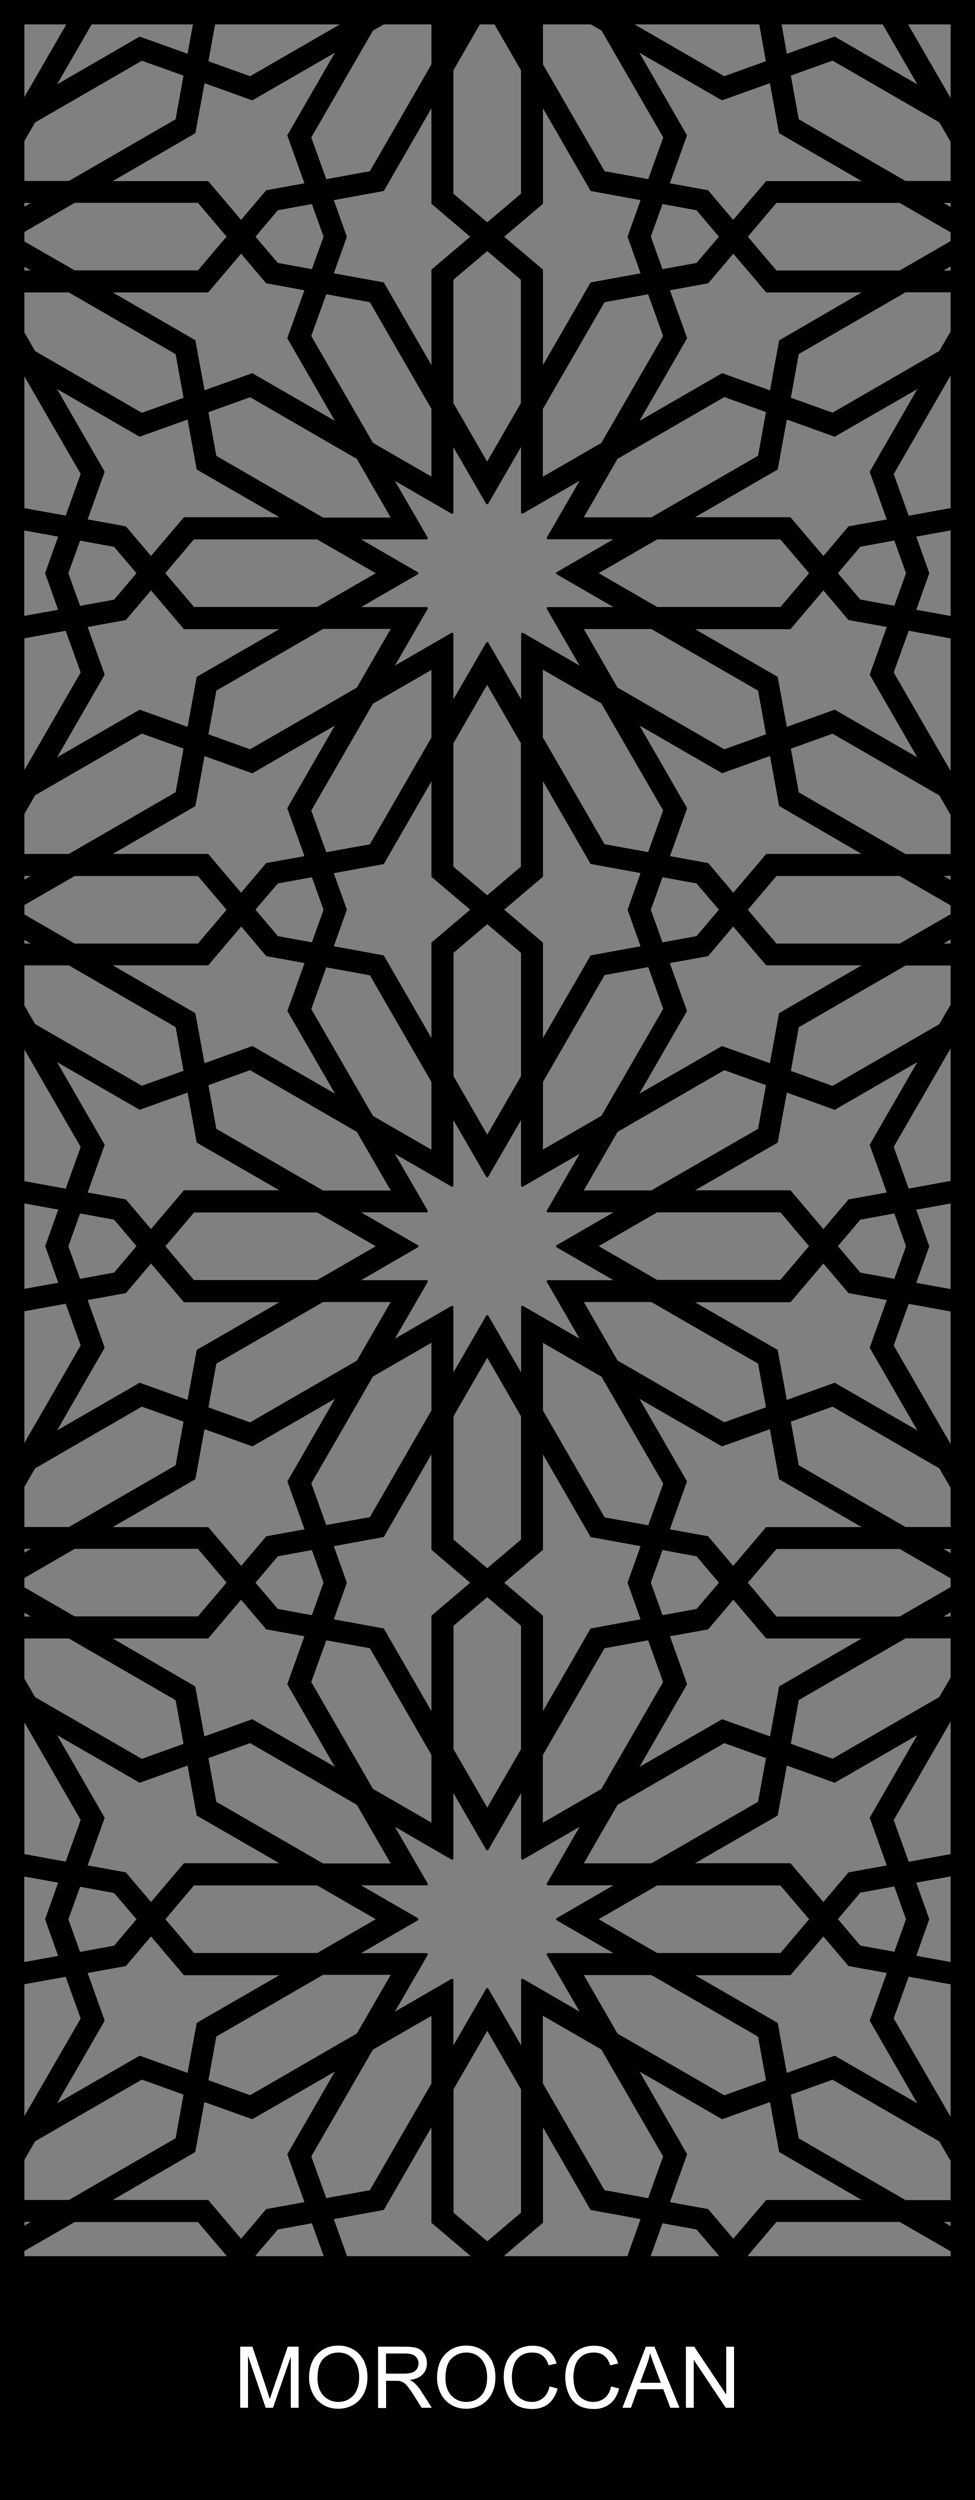
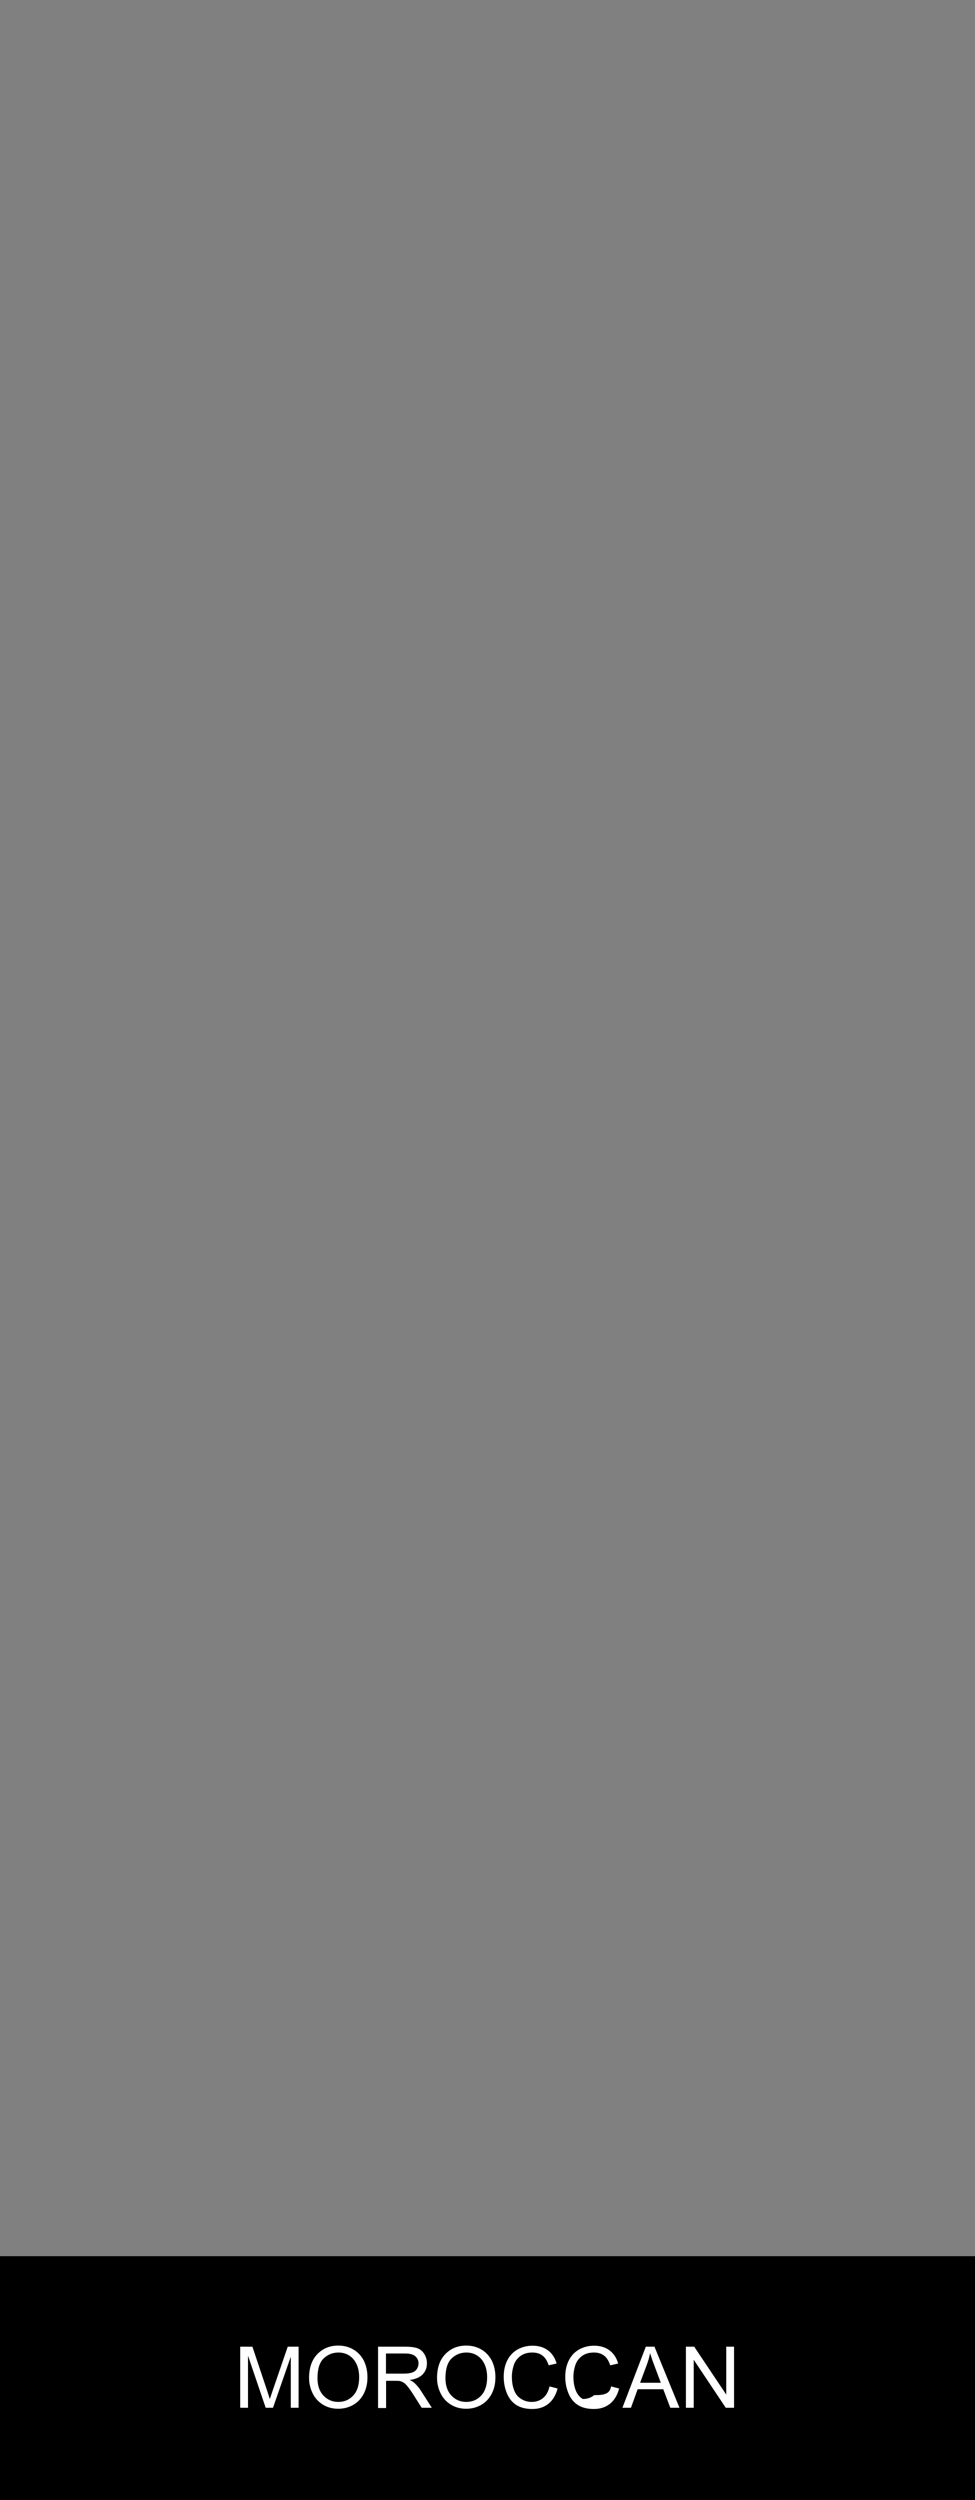
<svg xmlns="http://www.w3.org/2000/svg" version="1.1" id="Layer_1" x="0px" y="0px" width="800px" height="2050px" viewBox="0 0 800 2050" style="enable-background:new 0 0 800 2050;" xml:space="preserve">
  <rect x="0" y="0" width="800" height="2050" fill="#808080" stroke="none" />
  <style type="text/css"> .st0{fill-rule:evenodd;clip-rule:evenodd;} .st1{fill:#FFFFFF;} </style>
  <g id="HATCH_2_">
-     <path class="st0" d="M0,2050V0h800v2050H0L0,2050z M292.8,1667.4l-87.6,50.6l-34.2-12.3l6.5-35.8l87.6-50.6h55.5L292.8,1667.4 L292.8,1667.4z M303.5,1795.9l-35.8,6.5l-12.3-34.2l50.6-87.6l48-27.7v55.5L303.5,1795.9L303.5,1795.9z M160.3,1934.5l7.5,41 l39.3-14.1l67.8,39.1l-39.1-67.8l14.1-39.3l-31.4-5.7l-20.6-24.3l-27,31.8H92.5L160.3,1934.5L160.3,1934.5z M209.6,1849.6 l18.4,21.7l27.9,5.1l9.6-26.7l-9.6-26.7l-27.9,5.1L209.6,1849.6L209.6,1849.6z M92.5,1803.9h78.3l27,31.8l20.6-24.3l31.4-5.7 l-14.1-39.3l39.1-67.8l-67.8,39.1l-39.3-14.1l-7.5,41L92.5,1803.9L92.5,1803.9z M85.9,1656.9l-39.1,67.8l67.8-39.1l39.3,14.1 l7.5-41l67.8-39.1h-78.3l-27-31.8l-20.6,24.3l-31.4,5.7L85.9,1656.9L85.9,1656.9z M284.6,1849.6l-10.7,30l41,7.5l39.1,67.8v-78.3 l31.8-27l-31.8-27v-78.3l-39.1,67.8l-41,7.5L284.6,1849.6L284.6,1849.6z M292.8,1479.9l-87.6-50.6l-34.2,12.3l6.5,35.8l87.6,50.6 h55.5L292.8,1479.9L292.8,1479.9z M303.5,1351.5l-35.8-6.5l-12.3,34.2l50.6,87.6l48,27.7V1439L303.5,1351.5L303.5,1351.5z M354,1156.5v-55.5l-48,27.7l-50.6,87.6l12.3,34.2l35.8-6.5L354,1156.5L354,1156.5z M320.6,1067.6h-55.5l-87.6,50.6l-6.5,35.8 l34.2,12.3l87.6-50.6L320.6,1067.6L320.6,1067.6z M308.3,1021.9l-48-27.7H159.2l-23.5,27.7l23.5,27.7h101.1L308.3,1021.9 L308.3,1021.9z M160.3,1212.9l7.5-41l39.3,14.1l67.8-39.1l-39.1,67.8l14.1,39.3l-31.4,5.7l-20.6,24.3l-27-31.8H92.5L160.3,1212.9 L160.3,1212.9z M209.6,1297.8l18.4-21.7l27.9-5.1l9.6,26.7l-9.6,26.7l-27.9-5.1L209.6,1297.8L209.6,1297.8z M92.5,1343.5h78.3 l27-31.8l20.6,24.3l31.4,5.7l-14.1,39.3l39.1,67.8l-67.8-39.1l-39.3,14.1l-7.5-41L92.5,1343.5L92.5,1343.5z M85.9,1490.5 l-39.1-67.8l67.8,39.1l39.3-14.1l7.5,41l67.8,39.1h-78.3l-27,31.8l-20.6-24.3l-31.4-5.7L85.9,1490.5L85.9,1490.5z M85.9,1105.1 l-39.1,67.8l67.8-39.1l39.3,14.1l7.5-41l67.8-39.1h-78.3l-27-31.8l-20.6,24.3l-31.4,5.7L85.9,1105.1L85.9,1105.1z M284.6,1297.8 l-10.7-30l41-7.5l39.1-67.8v78.3l31.8,27l-31.8,27v78.3l-39.1-67.8l-41-7.5L284.6,1297.8L284.6,1297.8z M56.1,1021.9l9.6,26.7 l27.9-5.1l18.4-21.7l-18.4-21.7l-27.9-5.1L56.1,1021.9L56.1,1021.9z M292.8,563.8l-87.6,50.6L171,602.1l6.5-35.8l87.6-50.6h55.5 L292.8,563.8L292.8,563.8z M303.5,692.3l-35.8,6.5l-12.3-34.2l50.6-87.6l48-27.7v55.5L303.5,692.3L303.5,692.3z M354,887.2v55.5 l-48-27.7l-50.6-87.6l12.3-34.2l35.8,6.5L354,887.2L354,887.2z M160.3,830.8l7.5,41l39.3-14.1l67.8,39.1l-39.1-67.8l14.1-39.3 l-31.4-5.7l-20.6-24.3l-27,31.8H92.5L160.3,830.8L160.3,830.8z M209.6,745.9l18.4,21.7l27.9,5.1l9.6-26.7l-9.6-26.7l-27.9,5.1 L209.6,745.9L209.6,745.9z M92.5,700.2h78.3l27,31.8l20.6-24.3l31.4-5.7l-14.1-39.3l39.1-67.8L207,634.1L167.8,620l-7.5,41 L92.5,700.2L92.5,700.2z M85.9,553.2L46.8,621l67.8-39.1l39.3,14.1l7.5-41l67.8-39.1h-78.3l-27-31.8l-20.6,24.3l-31.4,5.7 L85.9,553.2L85.9,553.2z M292.8,928.1l-87.6-50.6L171,889.8l6.5,35.8l87.6,50.6h55.5L292.8,928.1L292.8,928.1z M85.9,938.7 l-39.1-67.8l67.8,39.1l39.3-14.1l7.5,41l67.8,39.1h-78.3l-27,31.8l-20.6-24.3l-31.4-5.7L85.9,938.7L85.9,938.7z M284.6,745.9 l-10.7,30l41,7.5l39.1,67.8v-78.3l31.8-27L354,719v-78.3l-39.1,67.8l-41,7.5L284.6,745.9L284.6,745.9z M544.1,1768.2l-12.3,34.2 l-35.8-6.5l-50.6-87.6v-55.5l48,27.7L544.1,1768.2L544.1,1768.2z M622,1670l6.5,35.8l-34.2,12.3l-87.6-50.6l-27.7-48h55.5L622,1670 L622,1670z M514.9,1849.6l10.7,30l-41,7.5l-39.1,67.8v-78.3l-31.8-27l31.8-27v-78.3l39.1,67.8l41,7.5L514.9,1849.6L514.9,1849.6z M639.2,1934.5l-7.5,41l-39.3-14.1l-67.8,39.1l39.1-67.8l-14.1-39.3l31.4-5.7l20.6-24.3l27,31.8H707L639.2,1934.5L639.2,1934.5z M589.9,1849.6l-18.4,21.7l-27.9,5.1l-9.6-26.7l9.6-26.7l27.9,5.1L589.9,1849.6L589.9,1849.6z M707,1803.9h-78.3l-27,31.8 l-20.6-24.3l-31.4-5.7l14.1-39.3l-39.1-67.8l67.8,39.1l39.3-14.1l7.5,41L707,1803.9L707,1803.9z M713.6,1656.9l39.1,67.8 l-67.8-39.1l-39.3,14.1l-7.5-41l-67.8-39.1h78.3l27-31.8l20.6,24.3l31.4,5.7L713.6,1656.9L713.6,1656.9z M544.1,1379.2l-12.3-34.2 l-35.8,6.5l-50.6,87.6v55.5l48-27.7L544.1,1379.2L544.1,1379.2z M622,1477.4l6.5-35.8l-34.2-12.3l-87.6,50.6l-27.7,48h55.5 L622,1477.4L622,1477.4z M640.4,994.1H539.2l-48,27.7l48,27.7h101.1l23.5-27.7L640.4,994.1L640.4,994.1z M534.4,1067.6H479l27.7,48 l87.6,50.6l34.2-12.3l-6.5-35.8L534.4,1067.6L534.4,1067.6z M493.5,1128.8l-48-27.7v55.5l50.6,87.6l35.8,6.5l12.3-34.2 L493.5,1128.8L493.5,1128.8z M514.9,1297.8l10.7-30l-41-7.5l-39.1-67.8v78.3l-31.8,27l31.8,27v78.3l39.1-67.8l41-7.5L514.9,1297.8 L514.9,1297.8z M639.2,1212.9l-7.5-41l-39.3,14.1l-67.8-39.1l39.1,67.8l-14.1,39.3l31.4,5.7l20.6,24.3l27-31.8H707L639.2,1212.9 L639.2,1212.9z M589.9,1297.8l-18.4-21.7l-27.9-5.1l-9.6,26.7l9.6,26.7l27.9-5.1L589.9,1297.8L589.9,1297.8z M707,1343.5h-78.3 l-27-31.8l-20.6,24.3l-31.4,5.7l14.1,39.3l-39.1,67.8l67.8-39.1l39.3,14.1l7.5-41L707,1343.5L707,1343.5z M713.6,1490.5l39.1-67.8 l-67.8,39.1l-39.3-14.1l-7.5,41l-67.8,39.1h78.3l27,31.8l20.6-24.3l31.4-5.7L713.6,1490.5L713.6,1490.5z M743.4,1021.9l-9.6,26.7 l-27.9-5.1l-18.4-21.7l18.4-21.7l27.9-5.1L743.4,1021.9L743.4,1021.9z M713.6,1105.1l39.1,67.8l-67.8-39.1l-39.3,14.1l-7.5-41 l-67.8-39.1h78.3l27-31.8l20.6,24.3l31.4,5.7L713.6,1105.1L713.6,1105.1z M544.1,664.5l-12.3,34.2l-35.8-6.5l-50.6-87.6v-55.5 l48,27.7L544.1,664.5L544.1,664.5z M622,566.3l6.5,35.8l-34.2,12.3l-87.6-50.6l-27.7-48h55.5L622,566.3L622,566.3z M534.4,976.1 H479l27.7-48l87.6-50.6l34.2,12.3l-6.5,35.8L534.4,976.1L534.4,976.1z M493.5,914.9l-48,27.7v-55.5l50.6-87.6l35.8-6.5l12.3,34.2 L493.5,914.9L493.5,914.9z M514.9,745.9l10.7,30l-41,7.5l-39.1,67.8v-78.3l-31.8-27l31.8-27v-78.3l39.1,67.8l41,7.5L514.9,745.9 L514.9,745.9z M639.2,830.8l-7.5,41l-39.3-14.1l-67.8,39.1l39.1-67.8l-14.1-39.3l31.4-5.7l20.6-24.3l27,31.8H707L639.2,830.8 L639.2,830.8z M589.9,745.9l-18.4,21.7l-27.9,5.1l-9.6-26.7l9.6-26.7l27.9,5.1L589.9,745.9L589.9,745.9z M707,700.2h-78.3l-27,31.8 l-20.6-24.3l-31.4-5.7l14.1-39.3l-39.1-67.8l67.8,39.1l39.3-14.1l7.5,41L707,700.2L707,700.2z M713.6,553.2l39.1,67.8l-67.8-39.1 l-39.3,14.1l-7.5-41l-67.8-39.1h78.3l27-31.8l20.6,24.3l31.4,5.7L713.6,553.2L713.6,553.2z M713.6,938.7l39.1-67.8L684.9,910 l-39.3-14.1l-7.5,41l-67.8,39.1h78.3l27,31.8l20.6-24.3l31.4-5.7L713.6,938.7L713.6,938.7z M292.8,376.3l-87.6-50.6L171,338 l6.5,35.8l87.6,50.6h55.5L292.8,376.3L292.8,376.3z M303.5,247.8l-35.8-6.5l-12.3,34.2l50.6,87.6l48,27.7v-55.5L303.5,247.8 L303.5,247.8z M160.3,109.2l7.5-41L207,82.3l67.8-39.1l-39.1,67.8l14.1,39.3l-31.4,5.7l-20.6,24.3l-27-31.8H92.5L160.3,109.2 L160.3,109.2z M209.6,194.1l18.4-21.7l27.9-5.1l9.6,26.7l-9.6,26.7l-27.9-5.1L209.6,194.1L209.6,194.1z M92.5,239.8h78.3l27-31.8 l20.6,24.3l31.4,5.7l-14.1,39.3l39.1,67.8L207,306L167.8,320l-7.5-41L92.5,239.8L92.5,239.8z M85.9,386.8L46.8,319l67.8,39.1 l39.3-14.1l7.5,41l67.8,39.1h-78.3l-27,31.8l-20.6-24.3l-31.4-5.7L85.9,386.8L85.9,386.8z M284.6,194.1l-10.7-30l41-7.5L354,88.8 v78.3l31.8,27l-31.8,27v78.3l-39.1-67.8l-41-7.5L284.6,194.1L284.6,194.1z M544.1,275.5l-12.3-34.2l-35.8,6.5l-50.6,87.6v55.5 l48-27.7L544.1,275.5L544.1,275.5z M622,373.7l6.5-35.8l-34.2-12.3l-87.6,50.6l-27.7,48h55.5L622,373.7L622,373.7z M514.9,194.1 l10.7-30l-41-7.5l-39.1-67.8v78.3l-31.8,27l31.8,27v78.3l39.1-67.8l41-7.5L514.9,194.1L514.9,194.1z M639.2,109.2l-7.5-41 l-39.3,14.1l-67.8-39.1l39.1,67.8l-14.1,39.3l31.4,5.7l20.6,24.3l27-31.8H707L639.2,109.2L639.2,109.2z M589.9,194.1l-18.4-21.7 l-27.9-5.1l-9.6,26.7l9.6,26.7l27.9-5.1L589.9,194.1L589.9,194.1z M707,239.8h-78.3l-27-31.8l-20.6,24.3l-31.4,5.7l14.1,39.3 l-39.1,67.8l67.8-39.1l39.3,14.1l7.5-41L707,239.8L707,239.8z M713.6,386.8l39.1-67.8l-67.8,39.1l-39.3-14.1l-7.5,41l-67.8,39.1 h78.3l27,31.8l20.6-24.3l31.4-5.7L713.6,386.8L713.6,386.8z M308.3,1573.7l-48,27.7H159.2l-23.5-27.7l23.5-27.7h101.1L308.3,1573.7 L308.3,1573.7z M399.8,1837.8l-27.7-23.5v-101.1l27.7-48l27.7,48v101.1L399.8,1837.8L399.8,1837.8z M112,1573.7l-18.4,21.7 l-27.9,5.1l-9.6-26.7l9.6-26.7l27.9,5.1L112,1573.7L112,1573.7z M342.8,1574.6l-46.5,26.9H350c0.2,0,0.3,0,0.5,0.1 c0.5,0.3,0.6,0.9,0.4,1.4l-26.9,46.5l46.5-26.9c0.2-0.1,0.3-0.1,0.5-0.1c0.6,0,1,0.4,1,1v53.7l26.9-46.5c0.2-0.3,0.5-0.5,0.9-0.5 c0.4,0,0.7,0.2,0.9,0.5l26.9,46.5v-53.7c0-0.2,0-0.3,0.1-0.5c0.3-0.5,0.9-0.6,1.4-0.4l46.5,26.9l-26.9-46.5 c-0.1-0.2-0.1-0.3-0.1-0.5c0-0.6,0.4-1,1-1h53.7l-46.5-26.9c-0.3-0.2-0.5-0.5-0.5-0.9c0-0.4,0.2-0.7,0.5-0.9l46.5-26.9h-53.7 c-0.2,0-0.3,0-0.5-0.1c-0.5-0.3-0.6-0.9-0.4-1.4l26.9-46.5l-46.5,26.9c-0.2,0.1-0.3,0.1-0.5,0.1c-0.6,0-1-0.4-1-1v-53.7l-26.9,46.5 c-0.2,0.3-0.5,0.5-0.9,0.5c-0.4,0-0.7-0.2-0.9-0.5l-26.9-46.5v53.7c0,0.2,0,0.3-0.1,0.5c-0.3,0.5-0.9,0.6-1.4,0.4l-46.5-26.9 l26.9,46.5c0.1,0.2,0.1,0.3,0.1,0.5c0,0.6-0.4,1-1,1h-53.7l46.5,26.9c0.3,0.2,0.5,0.5,0.5,0.9 C343.3,1574.1,343.1,1574.4,342.8,1574.6L342.8,1574.6z M399.8,1309.6l-27.7,23.5v101.1l27.7,48l27.7-48v-101.1L399.8,1309.6 L399.8,1309.6z M399.8,1113.3l-27.7,48v101.1l27.7,23.5l27.7-23.5v-101.1L399.8,1113.3L399.8,1113.3z M308.3,470l-48,27.7H159.2 L135.6,470l23.5-27.7h101.1L308.3,470L308.3,470z M399.8,734.1L372,710.6V609.5l27.7-48l27.7,48v101.1L399.8,734.1L399.8,734.1z M399.8,930.4l-27.7-48V781.3l27.7-23.5l27.7,23.5v101.1L399.8,930.4L399.8,930.4z M112,470l-18.4,21.7l-27.9,5.1L56.1,470 l9.6-26.7l27.9,5.1L112,470L112,470z M342.8,470.9l-46.5,26.9H350c0.2,0,0.3,0,0.5,0.1c0.5,0.3,0.6,0.9,0.4,1.4L324,545.8 l46.5-26.9c0.2-0.1,0.3-0.1,0.5-0.1c0.6,0,1,0.4,1,1v53.7l26.9-46.5c0.2-0.3,0.5-0.5,0.9-0.5c0.4,0,0.7,0.2,0.9,0.5l26.9,46.5 v-53.7c0-0.2,0-0.3,0.1-0.5c0.3-0.5,0.9-0.6,1.4-0.4l46.5,26.9l-26.9-46.5c-0.1-0.2-0.1-0.3-0.1-0.5c0-0.6,0.4-1,1-1h53.7 l-46.5-26.9c-0.3-0.2-0.5-0.5-0.5-0.9s0.2-0.7,0.5-0.9l46.5-26.9h-53.7c-0.2,0-0.3,0-0.5-0.1c-0.5-0.3-0.6-0.9-0.4-1.4l26.9-46.5 L429,421.1c-0.2,0.1-0.3,0.1-0.5,0.1c-0.6,0-1-0.4-1-1v-53.7l-26.9,46.5c-0.2,0.3-0.5,0.5-0.9,0.5c-0.4,0-0.7-0.2-0.9-0.5 L372,366.6v53.7c0,0.2,0,0.3-0.1,0.5c-0.3,0.5-0.9,0.6-1.4,0.4L324,394.3l26.9,46.5c0.1,0.2,0.1,0.3,0.1,0.5c0,0.6-0.4,1-1,1h-53.7 l46.5,26.9c0.3,0.2,0.5,0.5,0.5,0.9S343.1,470.7,342.8,470.9L342.8,470.9z M398.9,964.9L372,918.4v53.7c0,0.2,0,0.3-0.1,0.5 c-0.3,0.5-0.9,0.6-1.4,0.4L324,946.1l26.9,46.5c0.1,0.2,0.1,0.3,0.1,0.5c0,0.6-0.4,1-1,1h-53.7l46.5,26.9c0.2,0.1,0.3,0.2,0.4,0.4 c0.3,0.5,0.1,1.1-0.4,1.4l-46.5,26.9H350c0.2,0,0.3,0,0.5,0.1c0.5,0.3,0.6,0.9,0.4,1.4l-26.9,46.5l46.5-26.9 c0.2-0.1,0.3-0.1,0.5-0.1c0.6,0,1,0.4,1,1v53.7l26.9-46.5c0.2-0.3,0.5-0.5,0.9-0.5c0.4,0,0.7,0.2,0.9,0.5l26.9,46.5v-53.7 c0-0.2,0-0.3,0.1-0.5c0.3-0.5,0.9-0.6,1.4-0.4l46.5,26.9l-26.9-46.5c-0.1-0.2-0.1-0.3-0.1-0.5c0-0.6,0.4-1,1-1h53.7l-46.5-26.9 c-0.2-0.1-0.3-0.2-0.4-0.4c-0.3-0.5-0.1-1.1,0.4-1.4l46.5-26.9h-53.7c-0.2,0-0.3,0-0.5-0.1c-0.5-0.3-0.6-0.9-0.4-1.4l26.9-46.5 L429,973c-0.2,0.1-0.3,0.1-0.5,0.1c-0.6,0-1-0.4-1-1v-53.7l-26.9,46.5c-0.2,0.3-0.5,0.5-0.9,0.5 C399.4,965.4,399.1,965.2,398.9,964.9L398.9,964.9z M743.4,1573.7l-9.6,26.7l-27.9-5.1l-18.4-21.7l18.4-21.7l27.9-5.1L743.4,1573.7 L743.4,1573.7z M663.9,1573.7l-23.5,27.7H539.2l-48-27.7l48-27.7h101.1L663.9,1573.7L663.9,1573.7z M743.4,470l-9.6,26.7l-27.9-5.1 L687.5,470l18.4-21.7l27.9-5.1L743.4,470L743.4,470z M663.9,470l-23.5,27.7H539.2l-48-27.7l48-27.7h101.1L663.9,470L663.9,470z M399.8,205.9L372,229.4v101.1l27.7,48l27.7-48V229.4L399.8,205.9L399.8,205.9z M774.2,166.4l5.8,3.4v-3.4H774.2L774.2,166.4z M780,218.5l-5.8,3.4h5.8V218.5L780,218.5z M25.3,221.8l-5.3-3.1v3.1H25.3L25.3,221.8z M20,169.5l5.3-3.1H20V169.5L20,169.5z M780,1252.1h-37l-87.6-50.6l-6.5-35.8l34.2-12.3l87.6,50.6l9.3,16V1252.1L780,1252.1z M780,1375.5l-9.3,16l-87.6,50.6l-34.2-12.3 l6.5-35.8l87.6-50.6h37V1375.5L780,1375.5z M780,1057l-28.2-5.1l10.7-30l-10.7-30l28.2-5.1V1057L780,1057z M780,859.6l-46.7,80.8 l12.3,34.2l34.4-6.3V859.6L780,859.6z M780,523.5l-34.4-6.3l-12.3,34.2l46.7,80.8V523.5L780,523.5z M780,770.3l-5.8,3.4h5.8V770.3 L780,770.3z M780,718.2h-5.8l5.8,3.4V718.2L780,718.2z M780,742.4l-41.8-24.1H637.1l-23.5,27.7l23.5,27.7h101.1l41.8-24.1V742.4 L780,742.4z M774.2,1325.5h5.8v-3.4L774.2,1325.5L774.2,1325.5z M780,1270.1h-5.8l5.8,3.4V1270.1L780,1270.1z M780,1301.4 l-41.8,24.1H637.1l-23.5-27.7l23.5-27.7h101.1l41.8,24.1V1301.4L780,1301.4z M780,1520.3l-34.4,6.3l-12.3-34.2l46.7-80.8V1520.3 L780,1520.3z M780,1184.1l-46.7-80.8l12.3-34.2l34.4,6.3V1184.1L780,1184.1z M780,791.7h-37l-87.6,50.6l-6.5,35.8l34.2,12.3 l87.6-50.6l9.3-16V791.7L780,791.7z M445.5,2030v-39.1l50.6-87.6l35.8-6.5l12.3,34.2l-50.6,87.6l-19.7,11.4H445.5L445.5,2030z M509.8,2030l84.5-48.8l34.2,12.3l-6.5,35.8l-1.3,0.8H509.8L509.8,2030z M780,1608.8l-28.2-5.1l10.7-30l-10.7-30l28.2-5.1V1608.8 L780,1608.8z M427.5,2022.1l-4.6,7.9h4.6V2022.1L427.5,2022.1z M399.8,1861.4l27.7,23.5v101.1l-25.4,43.9h-4.7l-25.4-43.9v-101.1 L399.8,1861.4L399.8,1861.4z M780,1821.9h-5.8l5.8,3.4V1821.9L780,1821.9z M774.2,1877.3h5.8v-3.4L774.2,1877.3L774.2,1877.3z M780,1846l-41.8-24.1H637.1l-23.5,27.7l23.5,27.7h101.1l41.8-24.1V1846L780,1846z M780,1627.1l-34.4-6.3l-12.3,34.2l46.7,80.8 V1627.1L780,1627.1z M780,1895.3h-37l-87.6,50.6l-6.5,35.8l34.2,12.3l87.6-50.6l9.3-16V1895.3L780,1895.3z M780,1771.9l-9.3-16 l-87.6-50.6l-34.2,12.3l6.5,35.8l87.6,50.6h37V1771.9L780,1771.9z M780,1963.3l-38.5,66.7H780V1963.3L780,1963.3z M720.7,2030 l32-55.5l-67.8,39.1l-39.3-14.1l-5.5,30.4H720.7L720.7,2030z M37,470l10.7,30l-27.8,5V435l27.8,5L37,470L37,470z M37,1573.7 l10.7-30l-27.8-5v70.1l27.8-5L37,1573.7L37,1573.7z M78.8,2030l-32-55.5l67.8,39.1l39.3-14.1l5.5,30.4H78.8L78.8,2030z M20,1075.2 l33.9-6.2l12.3,34.2l-46.2,80V1075.2L20,1075.2z M20,1343.5h36.5l87.6,50.6l6.5,35.8l-34.2,12.3l-87.6-50.6l-8.8-15.2V1343.5 L20,1343.5z M20,968.5l33.9,6.2l12.3-34.2l-46.2-80V968.5L20,968.5z M20,824.5l8.8,15.2l87.6,50.6l34.2-12.3l-6.5-35.8l-87.6-50.6 H20V824.5L20,824.5z M25.3,718.2H20v3.1L25.3,718.2L25.3,718.2z M25.3,773.7l-5.3-3.1v3.1H25.3L25.3,773.7z M20,749.8l41.3,23.9 h101.1l23.5-27.7l-23.5-27.7H61.3L20,742.1V749.8L20,749.8z M20,700.2h36.5l87.6-50.6l6.5-35.8l-34.2-12.3l-87.6,50.6L20,667.4 V700.2L20,700.2z M289.8,2030l-84.5-48.8l-34.2,12.3l6.5,35.8l1.3,0.8H289.8L289.8,2030z M20,631.4l46.2-80l-12.3-34.2L20,523.4 V631.4L20,631.4z M20,1219.2l8.8-15.2l87.6-50.6l34.2,12.3l-6.5,35.8l-87.6,50.6H20V1219.2L20,1219.2z M20,1273.1l5.3-3.1H20 V1273.1L20,1273.1z M25.3,1325.5l-5.3-3.1v3.1H25.3L25.3,1325.5z M20,1293.9l41.3-23.9h101.1l23.5,27.7l-23.5,27.7H61.3L20,1301.6 V1293.9L20,1293.9z M20,1412.3l46.2,80l-12.3,34.2l-33.9-6.2V1412.3L20,1412.3z M20,1803.9h36.5l87.6-50.6l6.5-35.8l-34.2-12.3 l-87.6,50.6l-8.8,15.2V1803.9L20,1803.9z M20,1928.1l8.8,15.2l87.6,50.6l34.2-12.3l-6.5-35.8l-87.6-50.6H20V1928.1L20,1928.1z M325.8,2030l-19.7-11.4l-50.6-87.6l12.3-34.2l35.8,6.5l50.6,87.6v39.1H325.8L325.8,2030z M58,2030l-38-65.9v65.9H58L58,2030z M20,1735.1l46.2-80l-12.3-34.2L20,1627V1735.1L20,1735.1z M20,1825l5.3-3.1H20V1825L20,1825z M20,1877.3h5.3l-5.3-3.1V1877.3 L20,1877.3z M20,1853.5l41.3,23.9h101.1l23.5-27.7l-23.5-27.7H61.3L20,1845.7V1853.5L20,1853.5z M780,434.9l-28.2,5.1l10.7,30 l-10.7,30l28.2,5.1V434.9L780,434.9z M399.8,182.3l27.7-23.5V57.7L405.7,20h-12L372,57.7v101.1L399.8,182.3L399.8,182.3z M724.3,20 l28.4,49.2L684.9,30l-39.3,14.1L641.3,20H724.3L724.3,20z M780,197.7l-41.8,24.1H637.1l-23.5-27.7l23.5-27.7h101.1l41.8,24.1V197.7 L780,197.7z M780,271.8l-9.3,16l-87.6,50.6l-34.2-12.3l6.5-35.8l87.6-50.6h37V271.8L780,271.8z M780,416.6l-34.4,6.3l-12.3-34.2 l46.7-80.8V416.6L780,416.6z M520.6,20l73.6,42.5l34.2-12.3L623,20H520.6L520.6,20z M445.5,20v32.8l50.6,87.6l35.8,6.5l12.3-34.2 l-50.6-87.6l-8.9-5.1H445.5L445.5,20z M780,80.4L745.1,20H780V80.4L780,80.4z M780,148.4h-37l-87.6-50.6L648.9,62l34.2-12.3 l87.6,50.6l9.3,16V148.4L780,148.4z M20,239.8h36.5l87.6,50.6l6.5,35.8l-34.2,12.3l-87.6-50.6L20,272.6V239.8L20,239.8z M20,115.6 l8.8-15.2l87.6-50.6L150.6,62l-6.5,35.8l-87.6,50.6H20V115.6L20,115.6z M20,190.2l41.3-23.9h101.1l23.5,27.7l-23.5,27.7H61.3 L20,198V190.2L20,190.2z M176.5,20L171,50.2l34.2,12.3L278.9,20H176.5L176.5,20z M75.2,20L46.8,69.2L114.6,30l39.3,14.1l4.4-24.1 H75.2L75.2,20z M314.9,20l-8.9,5.1l-50.6,87.6l12.3,34.2l35.8-6.5L354,52.8V20H314.9L314.9,20z M54.4,20L20,79.6V20H54.4L54.4,20z M20,308.6l46.2,80l-12.3,34.2L20,416.7V308.6L20,308.6z M376.6,2030l-4.6-7.9v7.9H376.6L376.6,2030z M780,668.2l-9.3-16 l-87.6-50.6l-34.2,12.3l6.5,35.8l87.6,50.6h37V668.2L780,668.2z M20,986.8l27.8,5l-10.7,30l10.7,30l-27.8,5V986.8L20,986.8z" />
-   </g>
+     </g>
  <rect x="0" y="1850" width="800" height="200" />
  <g>
    <path class="st1" d="M197.1,1974.3v-50.1h10l11.9,35.5c1.1,3.3,1.9,5.8,2.4,7.4c0.6-1.8,1.5-4.5,2.7-8l12-34.9h8.9v50.1h-6.4v-41.9 l-14.6,41.9h-6l-14.5-42.7v42.7H197.1z" />
    <path class="st1" d="M253.6,1949.9c0-8.3,2.2-14.8,6.7-19.5c4.5-4.7,10.2-7.1,17.3-7.1c4.6,0,8.8,1.1,12.5,3.3 c3.7,2.2,6.5,5.3,8.5,9.2c1.9,4,2.9,8.4,2.9,13.5c0,5.1-1,9.6-3.1,13.6c-2.1,4-5,7-8.7,9.1s-7.8,3.1-12.2,3.1 c-4.7,0-8.9-1.1-12.6-3.4c-3.7-2.3-6.5-5.4-8.4-9.3C254.6,1958.5,253.6,1954.3,253.6,1949.9z M260.5,1950c0,6,1.6,10.8,4.9,14.3 s7.3,5.2,12.2,5.2c5,0,9.1-1.8,12.3-5.3c3.2-3.5,4.8-8.5,4.8-14.9c0-4.1-0.7-7.6-2.1-10.7c-1.4-3-3.4-5.4-6-7.1 c-2.7-1.7-5.6-2.5-8.9-2.5c-4.7,0-8.7,1.6-12.1,4.8S260.5,1942.5,260.5,1950z" />
    <path class="st1" d="M310.2,1974.3v-50.1h22.2c4.5,0,7.9,0.5,10.2,1.3c2.3,0.9,4.2,2.5,5.6,4.8c1.4,2.3,2.1,4.8,2.1,7.6 c0,3.6-1.2,6.6-3.5,9c-2.3,2.4-5.9,4-10.7,4.6c1.8,0.8,3.1,1.7,4,2.5c1.9,1.8,3.8,4,5.5,6.7l8.7,13.6H346l-6.6-10.4 c-1.9-3-3.5-5.3-4.8-6.9c-1.3-1.6-2.4-2.7-3.4-3.3c-1-0.6-2-1.1-3-1.3c-0.8-0.2-2-0.2-3.7-0.2h-7.7v22.3H310.2z M316.8,1946.3h14.3 c3,0,5.4-0.3,7.1-0.9c1.7-0.6,3-1.6,3.9-3c0.9-1.4,1.3-2.9,1.3-4.5c0-2.4-0.9-4.3-2.6-5.8c-1.7-1.5-4.4-2.3-8.2-2.3h-15.9V1946.3z" />
    <path class="st1" d="M358.6,1949.9c0-8.3,2.2-14.8,6.7-19.5c4.5-4.7,10.2-7.1,17.3-7.1c4.6,0,8.8,1.1,12.5,3.3 c3.7,2.2,6.5,5.3,8.5,9.2c1.9,4,2.9,8.4,2.9,13.5c0,5.1-1,9.6-3.1,13.6c-2.1,4-5,7-8.7,9.1s-7.8,3.1-12.2,3.1 c-4.7,0-8.9-1.1-12.6-3.4c-3.7-2.3-6.5-5.4-8.4-9.3C359.6,1958.5,358.6,1954.3,358.6,1949.9z M365.5,1950c0,6,1.6,10.8,4.9,14.3 s7.3,5.2,12.2,5.2c5,0,9.1-1.8,12.3-5.3c3.2-3.5,4.8-8.5,4.8-14.9c0-4.1-0.7-7.6-2.1-10.7c-1.4-3-3.4-5.4-6-7.1 c-2.7-1.7-5.6-2.5-8.9-2.5c-4.7,0-8.7,1.6-12.1,4.8S365.5,1942.5,365.5,1950z" />
    <path class="st1" d="M450.9,1956.8l6.6,1.7c-1.4,5.4-3.9,9.6-7.5,12.5c-3.6,2.9-8,4.3-13.2,4.3c-5.4,0-9.8-1.1-13.2-3.3 c-3.4-2.2-6-5.4-7.7-9.6s-2.6-8.6-2.6-13.4c0-5.2,1-9.8,3-13.7s4.8-6.8,8.5-8.9c3.7-2,7.7-3,12.2-3c5,0,9.2,1.3,12.6,3.8 c3.4,2.6,5.8,6.1,7.1,10.8l-6.5,1.5c-1.2-3.6-2.8-6.3-5.1-8c-2.2-1.7-5-2.5-8.3-2.5c-3.9,0-7.1,0.9-9.7,2.8s-4.4,4.3-5.5,7.4 c-1,3.1-1.6,6.3-1.6,9.6c0,4.3,0.6,8,1.9,11.2c1.2,3.2,3.2,5.6,5.8,7.1c2.6,1.6,5.5,2.4,8.5,2.4c3.7,0,6.9-1.1,9.4-3.2 C448.2,1964.2,449.9,1961,450.9,1956.8z" />
-     <path class="st1" d="M501.4,1956.8l6.6,1.7c-1.4,5.4-3.9,9.6-7.5,12.5c-3.6,2.9-8,4.3-13.2,4.3c-5.4,0-9.8-1.1-13.2-3.3 c-3.4-2.2-6-5.4-7.7-9.6s-2.6-8.6-2.6-13.4c0-5.2,1-9.8,3-13.7s4.8-6.8,8.5-8.9c3.7-2,7.7-3,12.2-3c5,0,9.2,1.3,12.6,3.8 c3.4,2.6,5.8,6.1,7.1,10.8l-6.5,1.5c-1.2-3.6-2.8-6.3-5.1-8c-2.2-1.7-5-2.5-8.3-2.5c-3.9,0-7.1,0.9-9.7,2.8s-4.4,4.3-5.5,7.4 c-1,3.1-1.6,6.3-1.6,9.6c0,4.3,0.6,8,1.9,11.2c1.2,3.2,3.2,5.6,5.8,7.1c2.6,1.6,5.5,2.4,8.5,2.4c3.7,0,6.9-1.1,9.4-3.2 C498.8,1964.2,500.5,1961,501.4,1956.8z" />
+     <path class="st1" d="M501.4,1956.8l6.6,1.7c-1.4,5.4-3.9,9.6-7.5,12.5c-3.6,2.9-8,4.3-13.2,4.3c-5.4,0-9.8-1.1-13.2-3.3 c-3.4-2.2-6-5.4-7.7-9.6s-2.6-8.6-2.6-13.4c0-5.2,1-9.8,3-13.7s4.8-6.8,8.5-8.9c3.7-2,7.7-3,12.2-3c5,0,9.2,1.3,12.6,3.8 c3.4,2.6,5.8,6.1,7.1,10.8l-6.5,1.5c-1.2-3.6-2.8-6.3-5.1-8c-2.2-1.7-5-2.5-8.3-2.5c-3.9,0-7.1,0.9-9.7,2.8s-4.4,4.3-5.5,7.4 c-1,3.1-1.6,6.3-1.6,9.6c0,4.3,0.6,8,1.9,11.2c1.2,3.2,3.2,5.6,5.8,7.1c3.7,0,6.9-1.1,9.4-3.2 C498.8,1964.2,500.5,1961,501.4,1956.8z" />
    <path class="st1" d="M510.7,1974.3l19.2-50.1h7.1l20.5,50.1H550l-5.8-15.2h-21l-5.5,15.2H510.7z M525.2,1953.8h17l-5.2-13.9 c-1.6-4.2-2.8-7.7-3.6-10.4c-0.6,3.2-1.5,6.4-2.7,9.6L525.2,1953.8z" />
    <path class="st1" d="M562.8,1974.3v-50.1h6.8l26.3,39.3v-39.3h6.4v50.1h-6.8l-26.3-39.4v39.4H562.8z" />
  </g>
</svg>